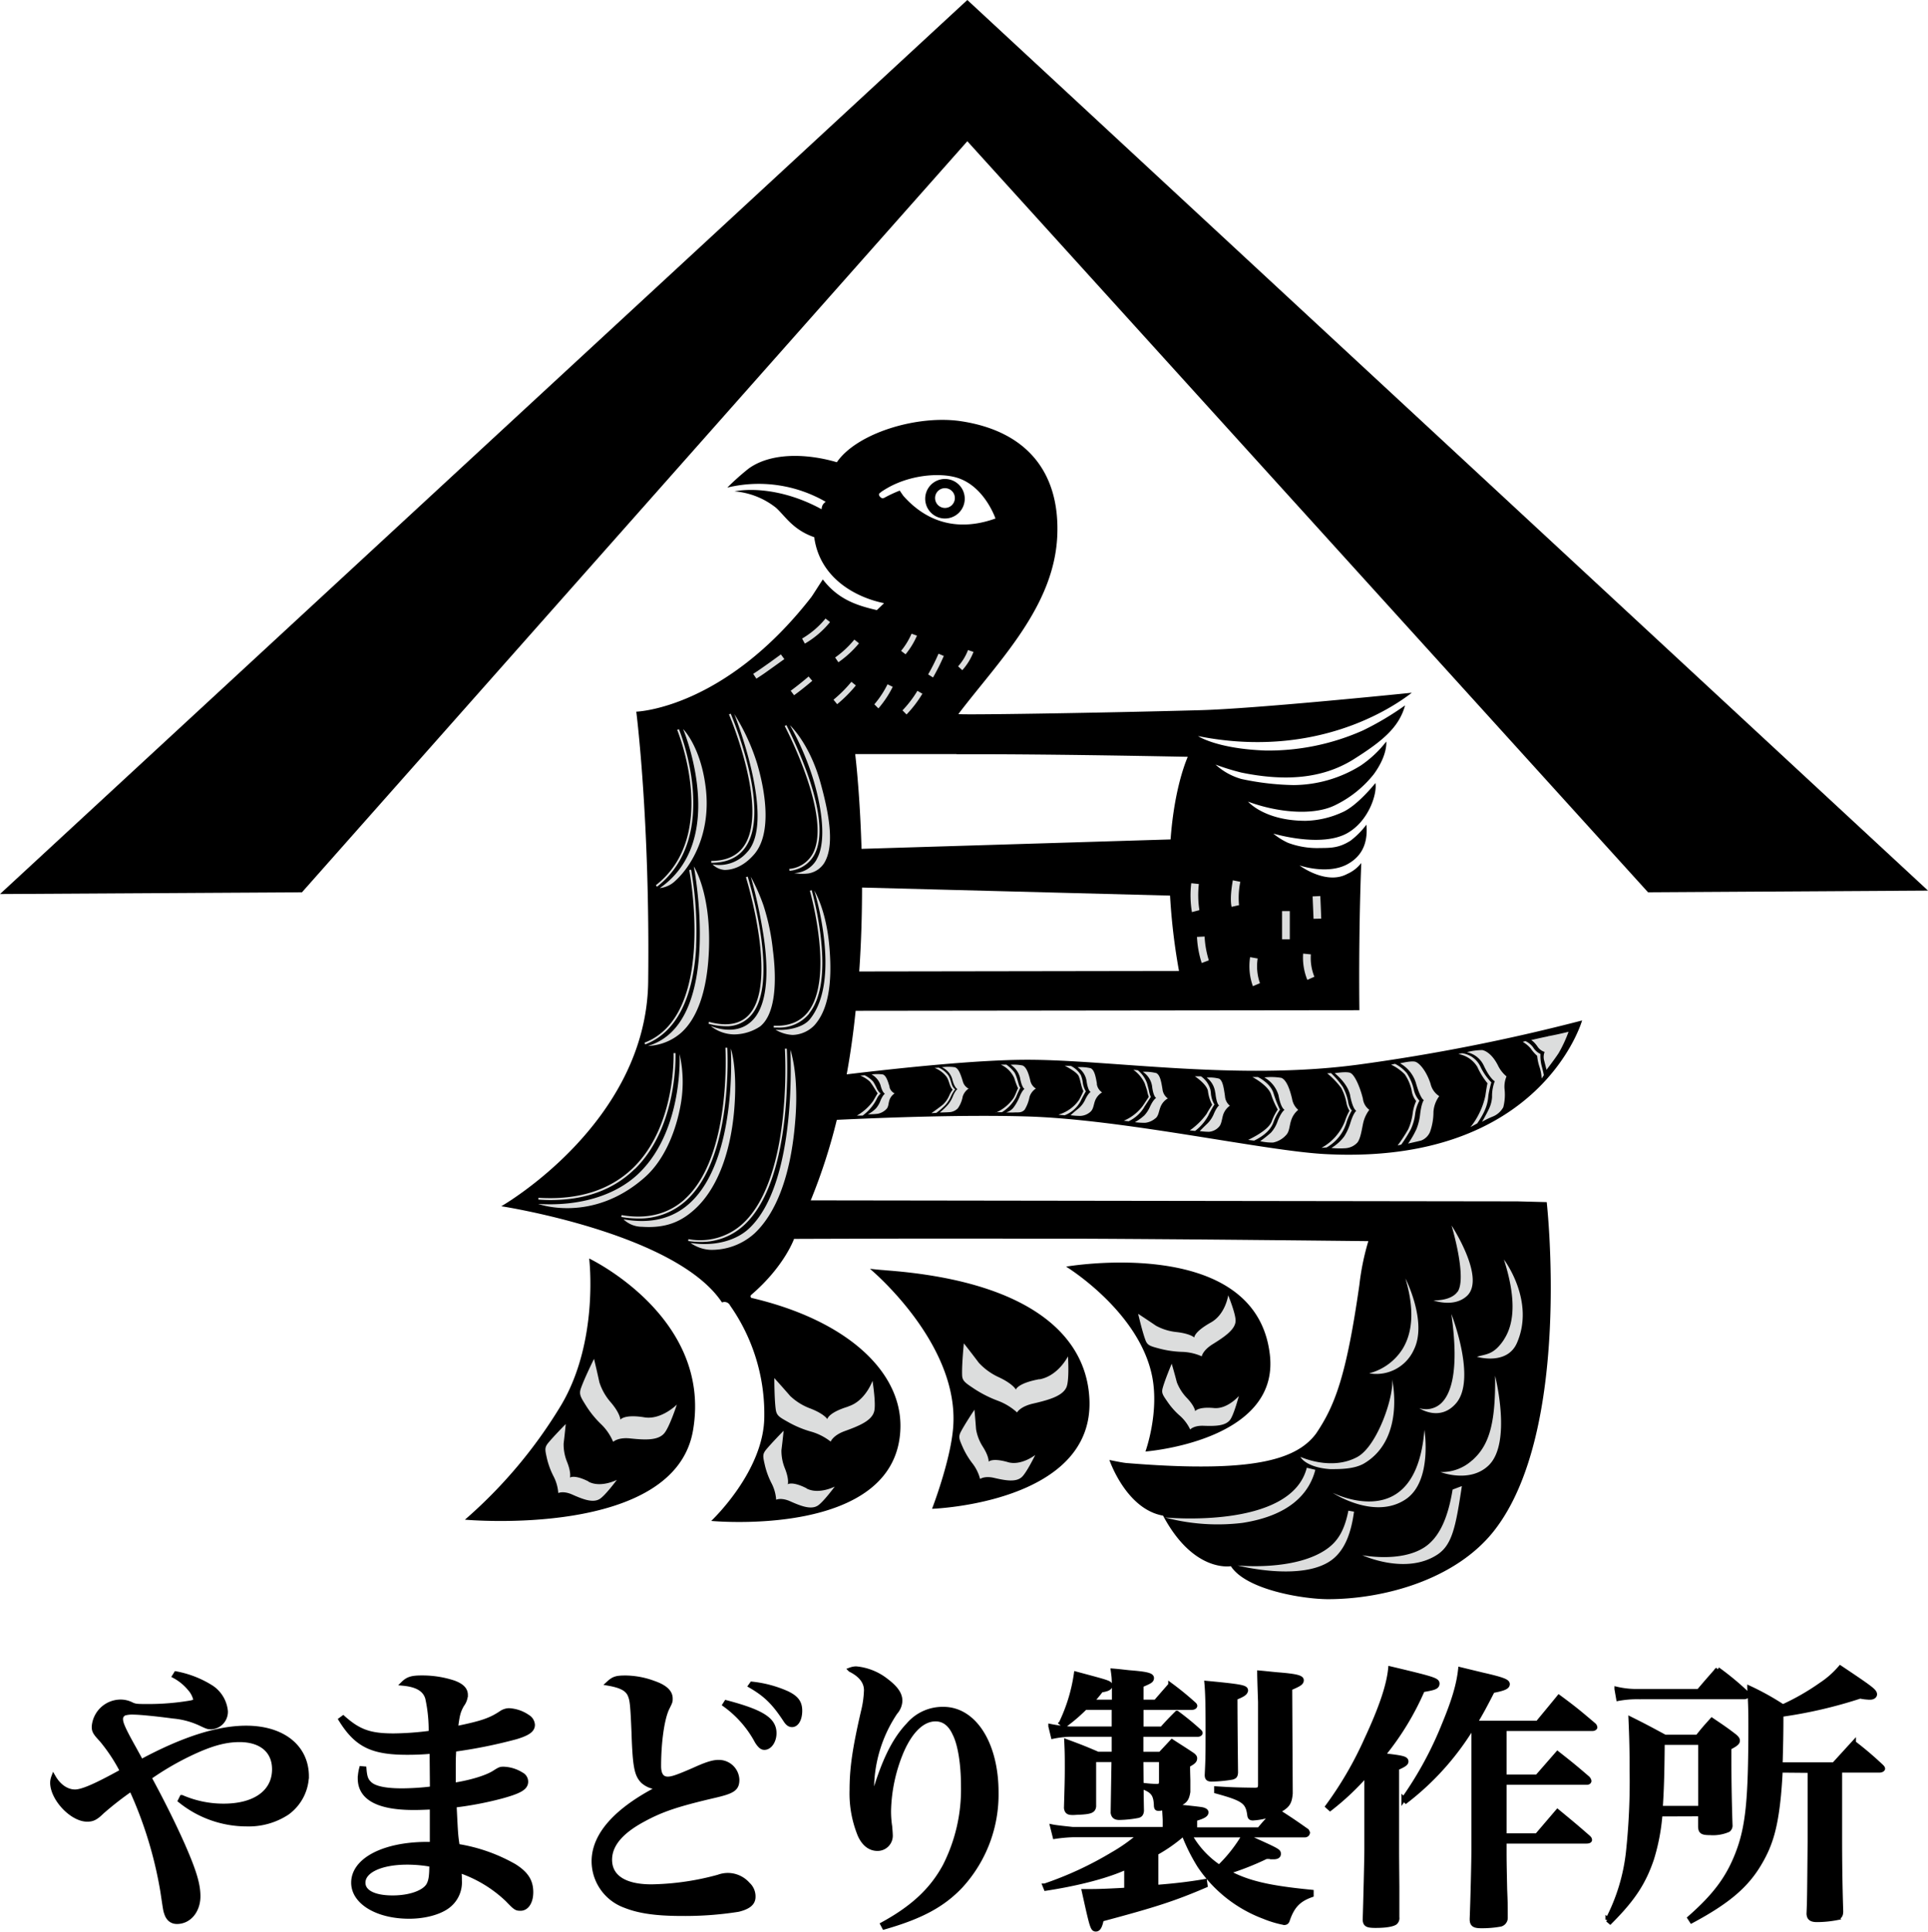
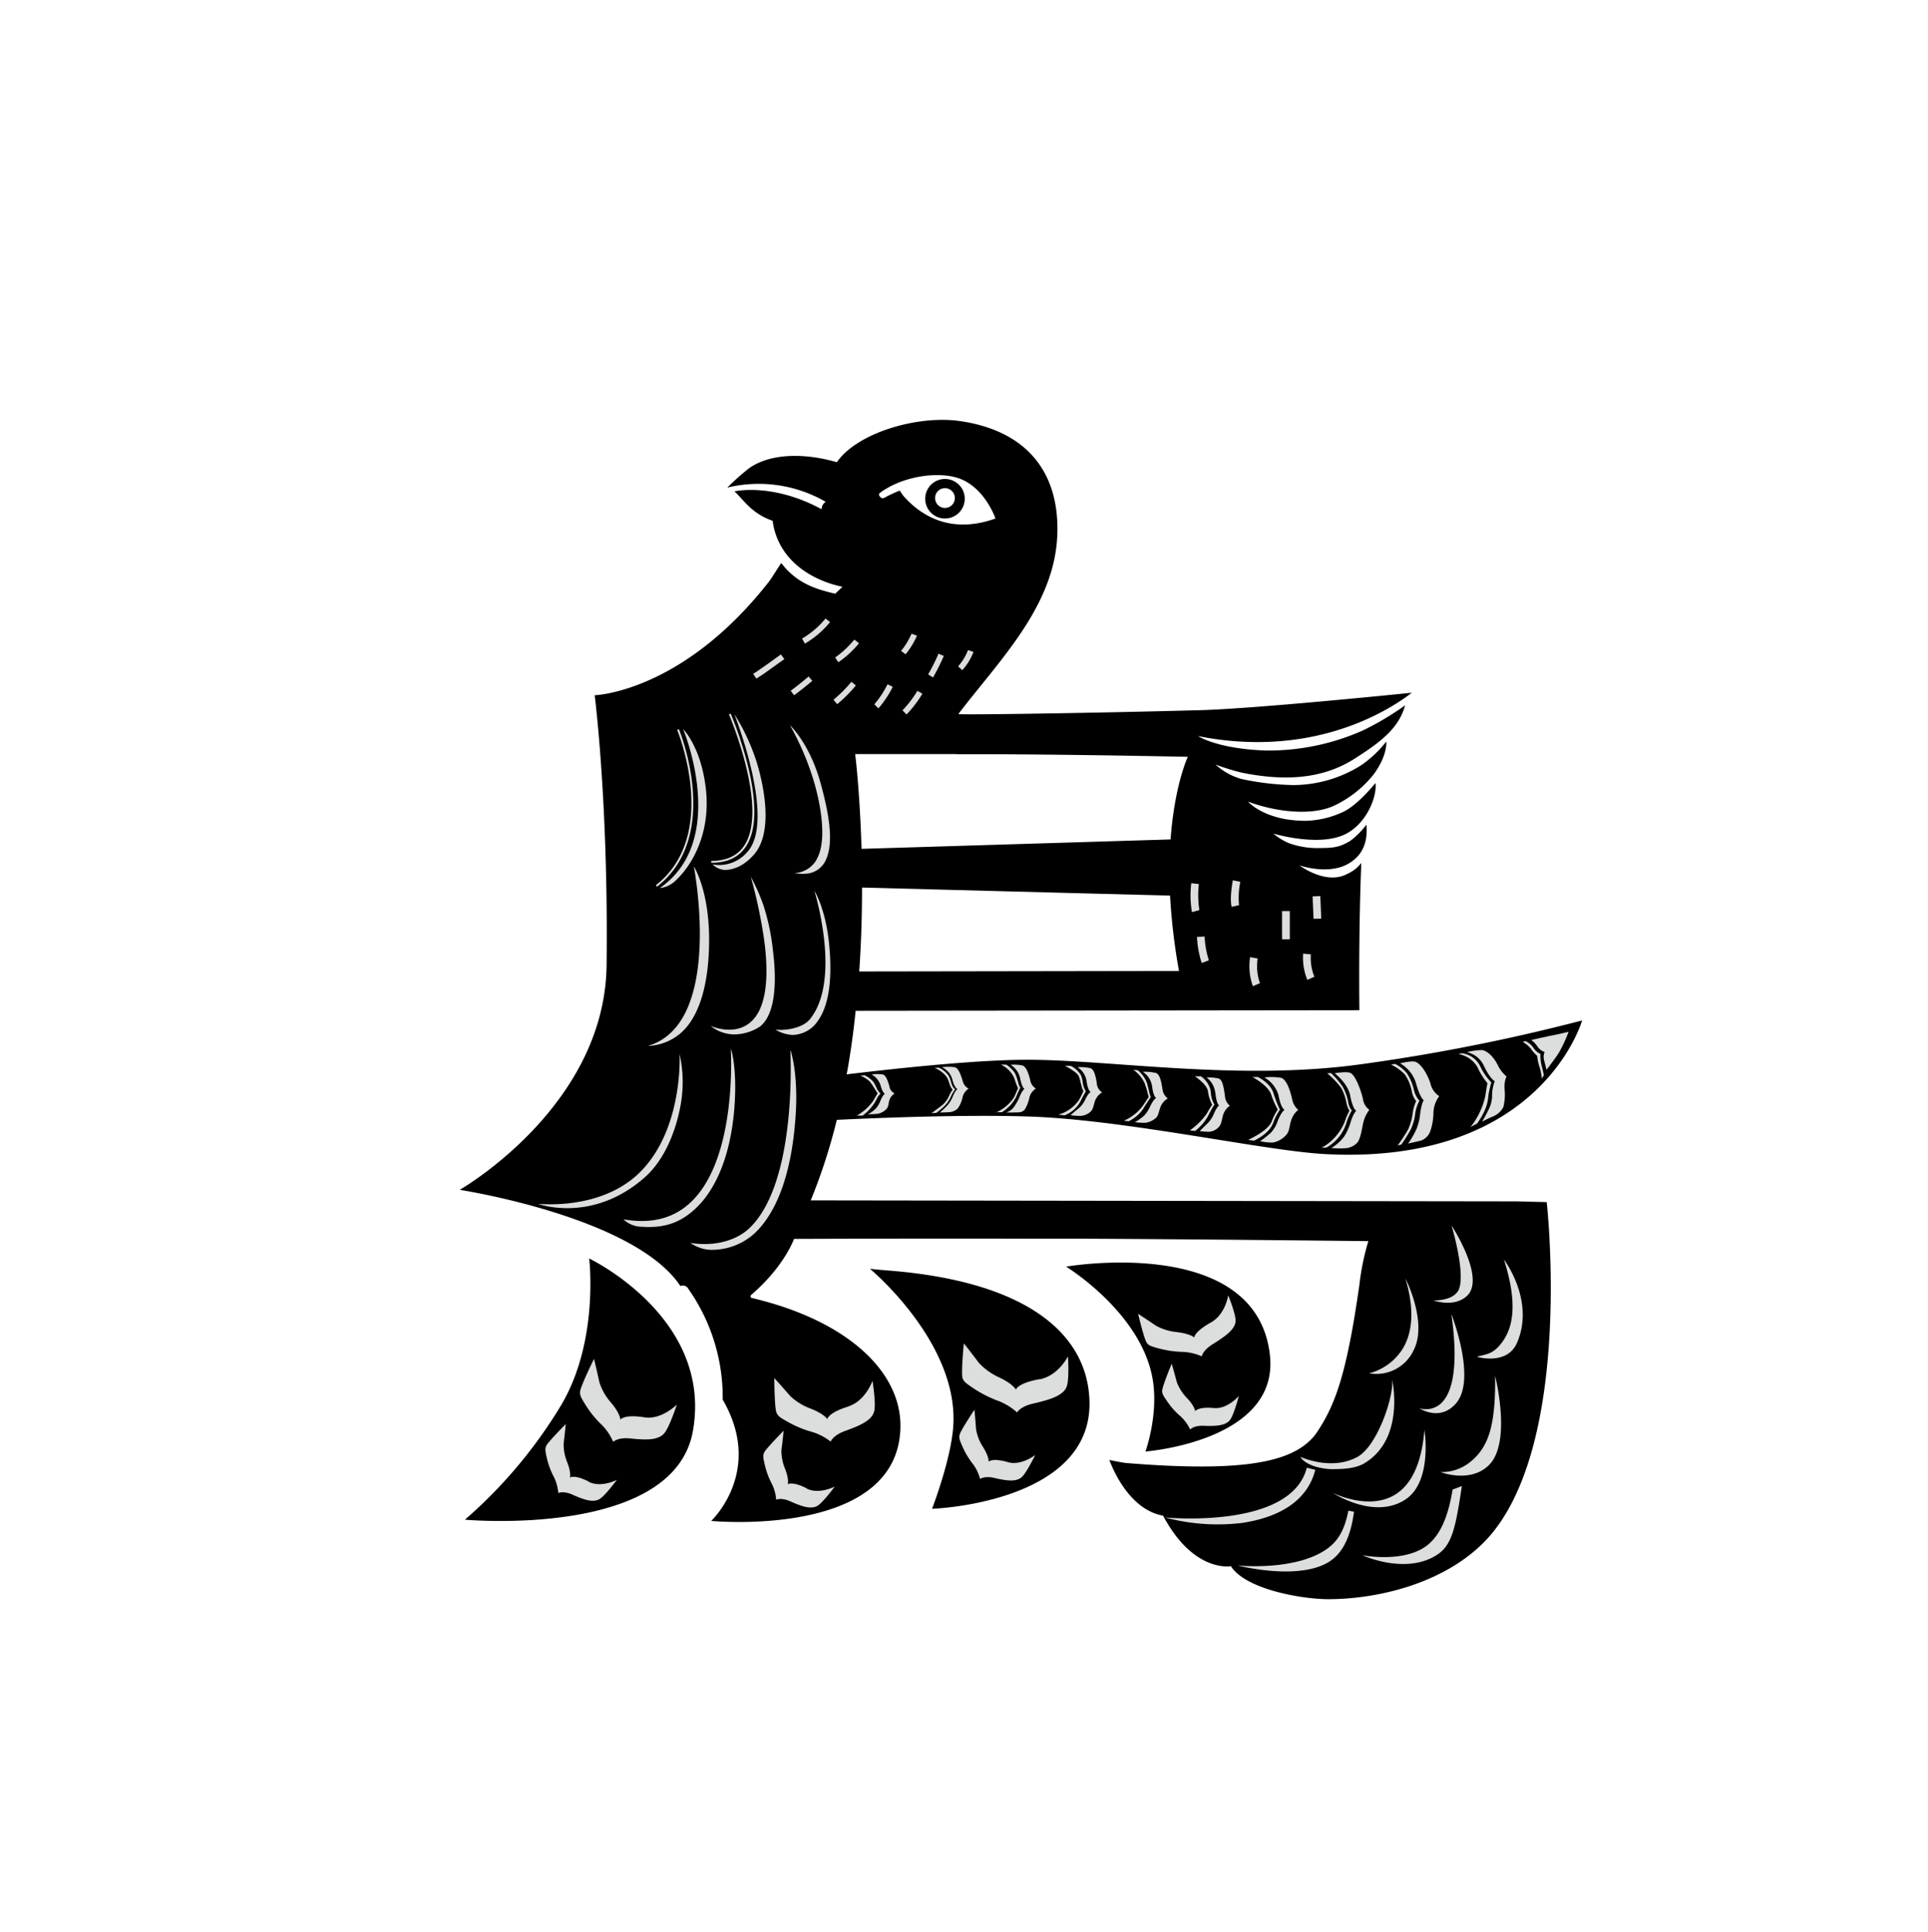
<svg xmlns="http://www.w3.org/2000/svg" viewBox="0 0 431.03 431.85">
  <defs>
    <style>.cls-1{fill:#dcdddd}</style>
  </defs>
  <g id="レイヤー_2" data-name="レイヤー 2">
    <g id="レイヤー_2-2" data-name="レイヤー 2">
-       <path d="M339.25 268.56l-158-.22a127.57 127.57 0 005.83-18c10.92-.52 28.55-1.17 42.44-.76 21.75.63 53 7.68 66.7 8.41 48.28 2.57 57.48-29.87 57.48-29.87a425.15 425.15 0 01-50 9.87c-27.26 3.65-55.37-1.08-74-1.08-11.2 0-28.41 1.82-40.41 3.26.87-4.75 1.52-9.52 2-14.21l112.62-.13s-.24-16.06.42-32.91a8.05 8.05 0 01-3.13 2.44c-4.74 2.58-10.68-1.9-10.68-1.9s6.22 2.15 10.68-.25c2.78-1.5 4.71-4.14 4.28-8.86a18.35 18.35 0 01-3.56 3.59c-2.45 1.54-4.15 1.63-6.74 1.63a18.57 18.57 0 01-7.2-1.15 14.63 14.63 0 01-3.31-2.07c.08 0 10.74 3.23 16.6-.14 4.85-2.79 6.65-8.94 6.22-11.16 0 0-4.06 5.15-7.51 6.58a20.79 20.79 0 01-8.09 1.86c-9.23 0-12.87-4.29-12.87-4.29 6.51 2.43 14.49 3.18 19.31.87a24.87 24.87 0 008.8-7c3.17-4.35 2.79-7.3 2.79-7.3a24.8 24.8 0 01-5.72 5.37 28.68 28.68 0 01-15 4.36 59.81 59.81 0 01-11.66-1.36 14.29 14.29 0 01-5.79-3.22 52.71 52.71 0 005.79 1.79c9.8 2 18.07 1.38 25-2.92 6.35-4 10.22-7.1 11.58-12.1a65.27 65.27 0 01-9.38 5.58 51.9 51.9 0 01-21.8 4.51c-10.94-.4-15.1-3.23-15.1-3.23a69.1 69.1 0 008.14 1.14c21.5 1.69 35.52-7.62 39.65-10.83-3.61.37-35.33 3.58-47.3 3.9-23.81.65-54.24 1.1-54.07.86 9-11.85 21.45-24 22.11-39.92.57-13.72-6.43-23.23-21.46-25.53-9.8-1.5-23.37 2.65-27.82 9.16-6.81-2-14.77-2.18-19.74 1.43a56.1 56.1 0 00-4.75 4.24 29.93 29.93 0 0122 3.18 2.24 2.24 0 00-.66.66 2.41 2.41 0 00-.26 1c-8.37-4.57-15.82-4.7-19.49-4a17.18 17.18 0 019.3 3.67c2.07 1.88 3.78 4.93 8.54 6.58 1.24 9.17 9.28 13.46 15.61 14.75l-1.61 1.55c-4.66-1.07-8.69-2.46-12.08-6.86-1.54 2.36-2.33 3.64-2.61 4-19.48 25-39.09 25.56-39.09 25.56s3.09 24.08 2.66 60.35c-.37 31.68-32.84 50.21-32.84 50.21s39.06 6 49.34 21.51a1.41 1.41 0 011.83.71 42.12 42.12 0 017.63 24.7C170.89 328.86 159 340 159 340s41.63 4 42.3-20.77c.34-12.62-12-24.11-33.31-29.09a.43.43 0 010-.71c7.39-6.36 9.53-12.48 9.53-12.48s30.54-.12 50.82-.05h11.85c25.26.09 65.72.55 65.72.55a55.57 55.57 0 00-2 9.77c-2.9 20.27-5.43 26.94-9.67 33.23-3.45 4.66-10.3 7.44-26.11 7.38-4.47 0-10-.26-16-.75-.79 0-4.11-.71-4.11-.71s3.72 11 12 12.45c6.86 12.87 15.14 11.28 15.16 11.3 3.43 5.3 16.14 7.35 21.67 7.37 12.63 0 28.56-4.39 37.13-15.24 17.58-22.31 11.81-73.52 11.81-73.52zm-147.16-51.39c.46-6.59.63-12.93.63-18.76l68.86 1.8a137.89 137.89 0 002 16.85zm5.51-105.87c-.57.36-1.37-.67-1-1a6.75 6.75 0 011-.73c5.36-3.42 12.39-4 16.38-2.77 6.13 1.89 8.57 9.11 8.57 9.11-11.15 4-17.74-1.87-20.54-5-.16-.18-.86-1.24-.86-1.24a28.93 28.93 0 00-3.54 1.66m16.25 57.28h7.9c13.9.05 29.28.29 43.78.57-1 2.35-3.11 8.47-3.84 18.47l-69.09 2.11c-.3-10-1-17.62-1.42-21.19h22.67" />
+       <path d="M339.25 268.56l-158-.22a127.57 127.57 0 005.83-18c10.92-.52 28.55-1.17 42.44-.76 21.75.63 53 7.68 66.7 8.41 48.28 2.57 57.48-29.87 57.48-29.87a425.15 425.15 0 01-50 9.87c-27.26 3.65-55.37-1.08-74-1.08-11.2 0-28.41 1.82-40.41 3.26.87-4.75 1.52-9.52 2-14.21l112.62-.13s-.24-16.06.42-32.91a8.05 8.05 0 01-3.13 2.44c-4.74 2.58-10.68-1.9-10.68-1.9s6.22 2.15 10.68-.25c2.78-1.5 4.71-4.14 4.28-8.86a18.35 18.35 0 01-3.56 3.59c-2.45 1.54-4.15 1.63-6.74 1.63a18.57 18.57 0 01-7.2-1.15 14.63 14.63 0 01-3.31-2.07c.08 0 10.74 3.23 16.6-.14 4.85-2.79 6.65-8.94 6.22-11.16 0 0-4.06 5.15-7.51 6.58a20.79 20.79 0 01-8.09 1.86c-9.23 0-12.87-4.29-12.87-4.29 6.51 2.43 14.49 3.18 19.31.87a24.87 24.87 0 008.8-7c3.17-4.35 2.79-7.3 2.79-7.3a24.8 24.8 0 01-5.72 5.37 28.68 28.68 0 01-15 4.36 59.81 59.81 0 01-11.66-1.36 14.29 14.29 0 01-5.79-3.22 52.71 52.71 0 005.79 1.79c9.8 2 18.07 1.38 25-2.92 6.35-4 10.22-7.1 11.58-12.1a65.27 65.27 0 01-9.38 5.58 51.9 51.9 0 01-21.8 4.51c-10.94-.4-15.1-3.23-15.1-3.23a69.1 69.1 0 008.14 1.14c21.5 1.69 35.52-7.62 39.65-10.83-3.61.37-35.33 3.58-47.3 3.9-23.81.65-54.24 1.1-54.07.86 9-11.85 21.45-24 22.11-39.92.57-13.72-6.43-23.23-21.46-25.53-9.8-1.5-23.37 2.65-27.82 9.16-6.81-2-14.77-2.18-19.74 1.43a56.1 56.1 0 00-4.75 4.24 29.93 29.93 0 0122 3.18 2.24 2.24 0 00-.66.66 2.41 2.41 0 00-.26 1c-8.37-4.57-15.82-4.7-19.49-4c2.07 1.88 3.78 4.93 8.54 6.58 1.24 9.17 9.28 13.46 15.61 14.75l-1.61 1.55c-4.66-1.07-8.69-2.46-12.08-6.86-1.54 2.36-2.33 3.64-2.61 4-19.48 25-39.09 25.56-39.09 25.56s3.09 24.08 2.66 60.35c-.37 31.68-32.84 50.21-32.84 50.21s39.06 6 49.34 21.51a1.41 1.41 0 011.83.71 42.12 42.12 0 017.63 24.7C170.89 328.86 159 340 159 340s41.63 4 42.3-20.77c.34-12.62-12-24.11-33.31-29.09a.43.43 0 010-.71c7.39-6.36 9.53-12.48 9.53-12.48s30.54-.12 50.82-.05h11.85c25.26.09 65.72.55 65.72.55a55.57 55.57 0 00-2 9.77c-2.9 20.27-5.43 26.94-9.67 33.23-3.45 4.66-10.3 7.44-26.11 7.38-4.47 0-10-.26-16-.75-.79 0-4.11-.71-4.11-.71s3.72 11 12 12.45c6.86 12.87 15.14 11.28 15.16 11.3 3.43 5.3 16.14 7.35 21.67 7.37 12.63 0 28.56-4.39 37.13-15.24 17.58-22.31 11.81-73.52 11.81-73.52zm-147.16-51.39c.46-6.59.63-12.93.63-18.76l68.86 1.8a137.89 137.89 0 002 16.85zm5.51-105.87c-.57.36-1.37-.67-1-1a6.75 6.75 0 011-.73c5.36-3.42 12.39-4 16.38-2.77 6.13 1.89 8.57 9.11 8.57 9.11-11.15 4-17.74-1.87-20.54-5-.16-.18-.86-1.24-.86-1.24a28.93 28.93 0 00-3.54 1.66m16.25 57.28h7.9c13.9.05 29.28.29 43.78.57-1 2.35-3.11 8.47-3.84 18.47l-69.09 2.11c-.3-10-1-17.62-1.42-21.19h22.67" />
      <path d="M197.79 283.94c-.53 0-3.3-.3-3.3-.3s20.09 16.66 18.6 35.48c-.58 7.46-4.72 18.17-4.72 18.17s36.09-1.21 35.19-24.33c-.59-15.17-14.59-26.74-45.77-29m-66.07-2.6s2.26 18.45-6.31 32.83a106.86 106.86 0 01-21.47 25.53s46.9 4.28 51-20c4.33-25.31-23.25-38.4-23.25-38.4m124.39 43.16s30.09-2.27 27.81-21.67c-3.13-27-45.55-19.66-45.55-19.66s16.38 10 19.25 24.6c1.6 8.17-1.51 16.73-1.51 16.73m-44.82-208.57a4.42 4.42 0 10-4.42-4.42 4.42 4.42 0 004.42 4.42m0-6.78a2.21 2.21 0 11-2.21 2.21 2.2 2.2 0 012.21-2.21" />
      <path class="cls-1" d="M286.62 203.68h1.73v6.29h-1.73zm8.76 1.68c-.1-2.69-.21-5.05-.21-5.05l-1.72.08.21 5zm-109.82-66.3l-1-.79a19.7 19.7 0 01-5.24 4.48l.62 1.13a20.56 20.56 0 005.63-4.82M170.19 151c.66-.44.66-.44 2.66-1.87l2.5-1.79-.77-1.05-2.48 1.8c-2 1.41-2 1.41-2.62 1.83-.22.16-.56.36-1.09.73l.71 1.06 1.09-.71m21.81-7.22l-1-.8a22 22 0 01-4.29 4l.72 1.07a22.81 22.81 0 004.59-4.22m-10.4 8.4l-.85-1s-1.72 1.51-4 3.19l.76 1c2.35-1.71 4-3.19 4.12-3.26M205 142.1l-1.21-.44a16.21 16.21 0 01-2.34 3.84l1 .77a17.49 17.49 0 002.55-4.17m-13.66 11.13l-1-.81a29.55 29.55 0 01-4 4l.82 1a29.61 29.61 0 004.16-4.17m8.26.29l-1.16-.57a21.6 21.6 0 01-2.95 4.48l.91.91a22.91 22.91 0 003.2-4.82m11.42-6.9l-1.18-.51a46.65 46.65 0 01-2.32 4.63l1.09.69a48.19 48.19 0 002.41-4.81m-9.24 12.16l.91.92a25.84 25.84 0 003.54-4.64l-1.11-.65a24.51 24.51 0 01-3.34 4.37m15.88-13.07l-1.23-.41a11.55 11.55 0 01-2.22 3.64l.95.86a13.34 13.34 0 002.5-4.09m-70.14 52.8a5.86 5.86 0 003.43-1.58c3.82-3.47 8.06-10.81 6.85-20.81-1.11-9.3-5.07-13.17-5.07-13.17.12.24 10.31 24.84-5.21 35.56m-2.68 35.29a12 12 0 007.39-2.89c3.36-2.94 6-8.87 6.3-19.13.36-12.41-3.4-18.12-3.4-18.12.08.35 6.73 35.23-10.29 40.14m-.75 29.44c4.8-4.2 7.17-11.06 8.09-16.24a28.57 28.57 0 00-.23-11.4c0 .16.87 16.75-8.87 26.44-5.21 5.19-13.51 7.66-22.74 7.07 0 0 12 4.43 23.75-5.87m23.07-72.89a8.23 8.23 0 01-7.84 2.86 4.23 4.23 0 002.7 1.24c1.53 0 4.05-.55 6.58-3.46 3.79-4.33 2.83-13 .7-20.27a47 47 0 00-5.12-11.12s9.34 23.49 3 30.75M131.61 331.2c-3.24-1.65-4.19-.89-4.19-.89s.34-1.1-.69-3.62a10.3 10.3 0 01-.72-4c.3-2.48.47-4.35.47-4.35s-2.74 2.77-4 4.32c-.77 1-.62 1.51-.18 3.48a17.67 17.67 0 001.51 4 9.6 9.6 0 011 3.63s1.09-.57 3.14.34c2.41 1.07 4.58 1.9 6.09 1 1.25-.75 3.87-4.29 3.87-4.29s-3.55 1.84-6.32.42m48.74 1.47c-3.26-1.66-4.21-.9-4.21-.9s.35-1.1-.67-3.62a10.42 10.42 0 01-.75-4c.31-2.47.49-4.35.49-4.35s-2.74 2.78-4 4.33c-.77 1-.61 1.5-.17 3.47a17.63 17.63 0 001.5 4 9.35 9.35 0 011 3.62s1.11-.55 3.14.35c2.42 1.08 4.6 1.9 6.11 1 1.24-.75 3.85-4.29 3.85-4.29s-3.55 1.84-6.3.43m44.99-5.9c-3.5-1-4.29-.1-4.29-.1s.13-1.14-1.35-3.43a10.37 10.37 0 01-1.46-3.82c-.18-2.48-.36-4.36-.36-4.36s-2.17 3.24-3.08 5c-.55 1.11-.32 1.59.49 3.44a17.89 17.89 0 002.22 3.66 9.49 9.49 0 011.63 3.38s1-.75 3.15-.24c2.58.6 4.87 1 6.18-.19 1.09-1 3-4.93 3-4.93s-3.15 2.47-6.12 1.6m38.54-10.3a9.4 9.4 0 012.22 3s.79-.92 3-.83c2.6.09 4.88.05 5.93-1.34.85-1.14 1.95-5.32 1.95-5.32s-2.57 3-5.6 2.69c-3.57-.33-4.16.71-4.16.71s-.08-1.13-1.94-3.05a10.39 10.39 0 01-2.16-3.42c-.62-2.37-1.15-4.14-1.15-4.14s-1.49 3.52-2 5.38c-.34 1.18 0 1.59 1.13 3.23a16.16 16.16 0 002.82 3.12m-74.25-2.16c-4.52 1.37-4.69 2.81-4.69 2.81s-.69-1.2-3.94-2.43a13.13 13.13 0 01-4.36-2.74c-2-2.3-3.55-4-3.55-4s0 4.63.31 6.95c.19 1.47.81 1.77 3 3a23.31 23.31 0 005.06 2.06 12.71 12.71 0 014.23 2.19s.49-1.4 3.19-2.37c3.21-1.16 6-2.32 6.53-4.38.46-1.68-.37-6.84-.37-6.84s-1.6 4.55-5.43 5.72m42.75-6.09c-4.93.91-5.27 2.33-5.27 2.33s-.6-1.28-3.93-2.82a14 14 0 01-4.34-3.16c-1.89-2.51-3.36-4.36-3.36-4.36s-.46 4.61-.39 6.95c0 1.48.67 1.85 2.89 3.33a26.62 26.62 0 005.15 2.57 13.25 13.25 0 014.25 2.6s.68-1.34 3.66-2c3.53-.82 6.58-1.7 7.4-3.69.66-1.62.32-6.85.32-6.85s-2.17 4.37-6.38 5.14m36.29-5.14s.18-1.31 2.46-2.73c2.7-1.68 5-3.27 5.1-5.14.09-1.54-1.65-5.78-1.65-5.78s-.59 4.24-3.86 6.07C266.89 297.77 267 299 267 299s-.86-.88-4.05-1.23a12.13 12.13 0 01-4.5-1.4c-2.27-1.54-4-2.67-4-2.67s.92 4 1.64 5.89c.45 1.21 1.08 1.34 3.33 1.94a22.78 22.78 0 005 .68 11.63 11.63 0 014.26 1M144 316.83c-4.49-.72-5.31.53-5.31.53s0-1.41-2.25-4A12.63 12.63 0 01134 309c-.65-3-1.2-5.23-1.2-5.23s-2.1 4.24-2.9 6.5c-.52 1.42-.12 2 1.2 4.1a21.85 21.85 0 003.38 4.1 11.86 11.86 0 012.6 3.85s1.08-1.06 3.83-.76c3.29.34 6.18.49 7.58-1.14 1.17-1.34 2.83-6.43 2.83-6.43s-3.45 3.47-7.26 2.85m72.52-73.46a2.56 2.56 0 01-1.33-1.64c-.46-1.5-.92-2.88-1.78-3.16a10.39 10.39 0 00-2.9 0 4.18 4.18 0 012.29 2.56c.51 2.1 1.2 2.33 1.2 2.33s-.53.3-1.09 1.76a7 7 0 01-1.17 1.87 13.88 13.88 0 01-1.71 1.59s1.19 0 2.18-.07a2.87 2.87 0 001.87-.86 6.57 6.57 0 001.09-2.65 3.42 3.42 0 011.35-1.78m-17.69-.33c-.39-1.3-.77-2.56-1.53-2.81a9.6 9.6 0 00-2.51 0 4.22 4.22 0 012 2.39c.46 1.81 1 1.91 1 1.91s-.46.25-1 1.53a5.63 5.63 0 01-1 1.74 7 7 0 01-1.83 1.34s1.4 0 2.26-.13a3.6 3.6 0 001.84-1c.55-.52.47-1.26.71-2a2.9 2.9 0 011.17-1.54 2.19 2.19 0 01-1.15-1.42m29.2-2.01c.43 2.27 1 2.42 1 2.42s-.53.29-1.14 1.84a11.33 11.33 0 01-1.23 2.2 3.08 3.08 0 01-1.75 1.21 17.43 17.43 0 002.15 0c.62 0 1.37.09 2-.61a8.5 8.5 0 001.09-2.87 3.51 3.51 0 011.41-1.85 2.72 2.72 0 01-1.25-1.81c-.38-1.62-.88-3-1.72-3.34a9.27 9.27 0 00-2.67-.16 4.77 4.77 0 012.11 2.93m17.19 1.35c-.29-1.69-.56-3.1-1.4-3.51a10.22 10.22 0 00-2.94-.23 4.48 4.48 0 012 3c.33 2.36.93 2.54.93 2.54s-.56.27-1.28 1.84a5.82 5.82 0 01-1.39 1.81c-1.11.87-1.82 1.55-1.82 1.55a18 18 0 002.19.15 3.65 3.65 0 002.25-.92c.69-.61.69-1.56 1.05-2.51a3.82 3.82 0 011.55-1.83 2.71 2.71 0 01-1.18-1.93m13.13 7.73c.72-.61.72-1.6 1.13-2.58a3.78 3.78 0 011.62-1.87 2.89 2.89 0 01-1.18-2c-.29-1.76-.54-3.24-1.41-3.67a10.66 10.66 0 00-3-.28 4.7 4.7 0 012.07 3.19c.29 2.45.92 2.65.92 2.65s-.59.28-1.35 1.89a7.15 7.15 0 01-1.28 2 11.3 11.3 0 01-2.13 1.53 16 16 0 002.28.14 4.19 4.19 0 002.38-1.07m13.33-5.64c.27 2.63.84 2.83.84 2.83s-.53.3-1.23 2a6.56 6.56 0 01-1.35 2c-1.05 1-1.75 1.73-1.75 1.73a15.32 15.32 0 002.08.16 3.37 3.37 0 002.16-1.05c.66-.66.67-1.72 1-2.78a4.06 4.06 0 011.49-2 3 3 0 01-1.09-2.14c-.27-1.88-.5-3.45-1.29-3.9a8.21 8.21 0 00-2.8-.24 4.87 4.87 0 011.91 3.36m14.15.62c.56 3 1.36 3.21 1.36 3.21s-.7.4-1.53 2.47a7.47 7.47 0 01-1.51 2.63 27.1 27.1 0 01-2.42 1.92 11.69 11.69 0 002.89.3 5.3 5.3 0 002.83-1.59c.86-.83.77-2.06 1.19-3.31a4.94 4.94 0 011.59-2.4 4.19 4.19 0 01-1.37-2.48c-.51-2.17-1.26-4.21-2.38-4.67a13.37 13.37 0 00-3.83-.1 6.69 6.69 0 013.18 4m16 0c.64 3.27 1.39 3.45 1.39 3.45s-.64.45-1.33 2.73a12.33 12.33 0 01-1.37 3 9.9 9.9 0 01-2.87 2.58 16.93 16.93 0 003 .07 4 4 0 002.8-1.26c.74-.91 1-3 1.32-4.43a7.66 7.66 0 011.36-2.9 3.6 3.6 0 01-1.43-2.47c-.56-2.34-1.76-5.31-2.81-5.78-.88-.39-3.51.07-3.51.07s2.92 2.2 3.48 5m14.7-2.77c1.05 3.64 1.76 3.77 1.76 3.77s-.53.57-.84 3.22a12.32 12.32 0 01-.82 3.28 19.77 19.77 0 01-1.86 3.22s1.85-.41 2.93-.68a3.52 3.52 0 002-2 13.38 13.38 0 00.74-4.42 6.66 6.66 0 011.29-3.5 4.46 4.46 0 01-1.94-2.76c-.83-2.59-2.27-4.46-3.3-4.89-.85-.36-3.51.32-3.51.32a7.58 7.58 0 013.55 4.42m15.14-3.96c1.4 3 2.47 3.54 2.47 3.54a9.29 9.29 0 00-.6 3.54 7.1 7.1 0 01-.69 2.63c-.75 1.57-1.56 2.9-1.56 2.9a19.16 19.16 0 012.29-1.13 4.69 4.69 0 002.47-2.13 11.22 11.22 0 00.28-4.09 5.87 5.87 0 01.44-2.8 7.38 7.38 0 01-1.94-2.51c-1.07-2.11-2.43-3.17-3.48-3.38a13.61 13.61 0 00-3.44.48 5.39 5.39 0 013.76 2.95m14.36-6.49c-1.37.26-3.76.83-3.76.83s.53.19 1.37 1.36a3 3 0 001.65 1.29 3 3 0 00-.08 2c.29 1.13.5 2 .5 2s1.9-2.48 2.72-3.75a29.89 29.89 0 002.21-4.76s-2.63.66-4.61 1m-173.24-18.96a49.12 49.12 0 00-2.14-10.3 43.54 43.54 0 00-2.83-6.4 110.75 110.75 0 013 14.22c1.29 9.64 0 15.52-2.89 18.14-3.71 3.44-9 1-9.08 1a8.53 8.53 0 005.27 1.89 10.67 10.67 0 005.78-1.78c3.48-2.78 3.72-10.12 2.9-16.74" />
      <path class="cls-1" d="M143.51 274.24c5.17.35 8.58-1 11.72-3.83 4.77-4.27 8-11.94 8.9-22.15.82-9.6-.75-13.85-.75-13.85 0 .24 1.57 24.94-9.27 34.64-3.8 3.41-8.75 4.59-14.72 3.52a5.92 5.92 0 004.12 1.67m39.04-82.06a6 6 0 01-5 3 10.72 10.72 0 003.21.07 5.21 5.21 0 003.55-2.4c2.07-3.55 1.42-9.59-.88-17.87-2.45-8.84-6.82-12.85-6.82-12.85a61.92 61.92 0 014.86 11c2.19 6.7 3.46 15 1.08 19m-.36 36.93c2.76-3.17 4-8.7 3.22-17.51-.72-8.29-3.35-12.44-3.35-12.44.06.21 6.16 19.92-1 28.74-1.58 1.94-5.26 2.58-7.7 2.33a8.31 8.31 0 003.84 1.18 7.06 7.06 0 005-2.3m-5.51 5.56c0 .29 1.68 29.62-9.15 39.93-2.88 2.75-7.74 4.16-13.17 3.3a8.45 8.45 0 004.32 1.54 14.24 14.24 0 0010.05-3.72c4.76-4.52 8-12.74 9-24.57 1-11-1.07-16.48-1.07-16.48m167.72.99a3.72 3.72 0 01-1.62-1.45 4.43 4.43 0 00-1.73-1.42l-.62.17a6.65 6.65 0 011.79 1.48 9.45 9.45 0 001.44 1.64 11 11 0 00.52 2.47 10 10 0 01.49 2.59l.49-.73s-.16-.92-.5-2.11a9.32 9.32 0 01-.26-2.64m-14.04 3.05a16.62 16.62 0 002.2 3.51c-.12.41-.37 2-.47 2.74a16.93 16.93 0 01-3.33 7.05l1.5-.82c2.13-3.07 2.38-4.78 2.51-6.35a27.36 27.36 0 01.65-2.83 13 13 0 01-2.44-3.51 5.29 5.29 0 00-4.12-3l-.82.18a6.15 6.15 0 014.32 3m-16.29 1.55a10 10 0 011.54 3.62 4.88 4.88 0 001 2.34 9.57 9.57 0 00-.77 2.72 12.82 12.82 0 01-1 3.58 37.43 37.43 0 01-2.37 3.63l.81-.2a31 31 0 002.13-3.4 11.32 11.32 0 001-3.6 8.55 8.55 0 01.86-2.67l.08-.14-.1-.11a5.39 5.39 0 01-1.13-2.23 11.17 11.17 0 00-1.61-3.84 8.34 8.34 0 00-2.62-2.06l-.88.18a10.71 10.71 0 013.1 2.22m-18.68 16.38l1.17-.09a9.54 9.54 0 004.5-5.78 13.89 13.89 0 011.05-2.35l.11-.17-.17-.11a4.08 4.08 0 01-.68-1.81 11.81 11.81 0 00-1.19-3.31 19.31 19.31 0 00-2.64-3.09l-.86.05a18.61 18.61 0 013.13 3.26 11.32 11.32 0 011.15 3.2 5.28 5.28 0 00.7 1.91 12.79 12.79 0 00-1 2.3 11.63 11.63 0 01-5.27 6m-26.76-41.33l1.59-.6a21.69 21.69 0 01-.95-5.32l-1.7.08a22.2 22.2 0 001.06 5.84m8.34-12.93a17.62 17.62 0 01.29-5.23l-1.68-.33c0 .15-.75 3.77-.27 5.93zm4.68 17.44a11.34 11.34 0 01-.51-5.52l-.85-.15-.84-.15a13.09 13.09 0 00.62 6.49zm12.17-1.44a11.13 11.13 0 01-.79-5l-.86-.09-.87-.08a13.27 13.27 0 00.94 5.87zm-25.71-14.89a21.86 21.86 0 01-.12-5.84l-1.7-.18a22.63 22.63 0 00.15 6.46zm16.63 47.22a12.42 12.42 0 011.32-2.52l.07-.1-.06-.11a25.38 25.38 0 01-1.39-3.57c-.71-2.26-3.38-3.56-3.49-3.61H280s3.52 1.84 4.19 3.93a17.92 17.92 0 001.47 3.33 12.71 12.71 0 00-1.3 2.52c-.5 1.59-3 3.16-5.32 4.27l1.33.17c2.39-1.16 3.87-2.61 4.4-4.31m-14.5-1.59a22.88 22.88 0 011.16-2.06l.1-.14-.11-.12a5.53 5.53 0 01-.71-2.54l-.1-.62a5.31 5.31 0 00-2.12-3h-1.36s2.6 1.69 2.92 3.26a9 9 0 00.94 3.09c-.21.34-.74 1.13-1.25 2.06a15.73 15.73 0 01-3.75 3.68l1.19.12a10.76 10.76 0 003.09-3.7m-14.51-1.58c.56-.83 1.45-2.21 1.46-2.22l.08-.11-.07-.12a5.27 5.27 0 01-.36-1.25c-.11-.47-.25-1-.43-1.67a6.54 6.54 0 00-2.06-2.91l-1-.11a7.85 7.85 0 012.55 3.06c.19.62.43 1.25.54 1.72a7.19 7.19 0 00.36 1.26c-.22.33-.92 1.41-1.4 2.1a10.44 10.44 0 01-4.19 3.25l1.09.12a8.28 8.28 0 003.46-3.12m-19.09 1.66l1.32.12a6.82 6.82 0 003.57-3.17c.41-.89 1.1-2.06 1.1-2.07l.07-.11-.06-.1a5.14 5.14 0 01-.65-2 6.56 6.56 0 00-.42-1.57 5.52 5.52 0 00-2.19-2l-1.42-.07s2.71 1.35 3.14 2.34.54 2.36 1.05 3.35a19 19 0 01-1 2 8.49 8.49 0 01-4.49 3.23m-14.08-.52H224a8.87 8.87 0 003.17-3.4c.35-.89.87-1.93.87-1.94l.08-.13-.08-.12c-.36-.44-.53-2-1.21-3.25A8.37 8.37 0 00225 238h-1.25a6 6 0 013 3 19.17 19.17 0 00.85 2.28c-.18.31-.6 1.51-1 2.18a9.34 9.34 0 01-3.93 3.24m-11.4-1.57a7.26 7.26 0 001.34-2.06 7.17 7.17 0 01.8-1.36l.14-.15-.13-.15c-.87-.76-.66-1.82-1.39-3a5.34 5.34 0 00-2.17-1.74l-.92.06a6.22 6.22 0 012.68 2c.67 1 .57 2 1.36 2.87a5.51 5.51 0 00-.77 1.32 6.16 6.16 0 01-1.31 1.92c-.49.46-2.66 2-2.67 2l1.1-.06a16.11 16.11 0 001.94-1.66m-16.78-5.29c.63.73 1.49 2.33 1.72 2.58-.19.29-.64 1.07-1 1.7a11.6 11.6 0 01-3.65 3.28h1.29a10.42 10.42 0 003.34-4.1 4.31 4.31 0 01.69-.83 3.14 3.14 0 01-.79-1 13.41 13.41 0 00-.89-1.68 6.53 6.53 0 00-1.88-1.4l-1 .08a6.56 6.56 0 012.25 1.43m99.49 86.68l-1.91-.46c-3.53 13.9-31.74 11.11-31.74 11.11a45.86 45.86 0 0017.34 1.22c10.47-1.62 14.93-6.5 16.31-11.87m2.53 17.73c-7.06 4.95-19.78 3.67-19.91 3.65s15.16 3.94 21.57-1.65c2.62-2.29 3.86-5.95 4.46-10.37l-1.26-.22c-.84 4.27-2.29 6.8-4.86 8.59m.94-17.88c2.07 0 5.17 0 7.34-1.22 9.44-5.5 6.35-18.86 6.35-18.86.49 3.7-3.29 14.93-7.77 17.36-5.84 3.17-12.62 0-12.69 0s1.2 2.39 6.77 2.73m.4 5.28s9.35 6.19 16.37 1.43c6-4.07 4.15-15.5 4.15-15.5-.61 7.54-2.94 12.48-6.91 14.69-5.88 3.28-13.53-.58-13.61-.62M306.1 307a9.2 9.2 0 0010-5.3c3.07-6.22-1.9-15.91-1.9-15.91 1.94 6.52 1.75 11.79-.58 15.67a12.56 12.56 0 01-7.52 5.54m19.44 6.68c4.64-5.43-1.07-19.93-1.07-19.93 1.91 13.4-.33 18.37-2.56 20.19a5 5 0 01-4.6.86s4.6 3.12 8.23-1.12m-7.13 32.24c-5.36 3.45-13.84 1.74-13.84 1.74s9.66 4.5 16.74-.11c3.38-2.2 4.15-6.33 5.51-15.34l-2.07.78c-1 6.16-2.89 10.7-6.34 12.93m10.75-19.51a10.08 10.08 0 01-7.13 2.66s6.59 2.59 10.8-1.51c5.22-5.08 1.42-20 1.42-20 .15 11.3-1.57 15.71-5.09 18.88m7.08-26.99c-2.31 3.49-4 3.2-6.05 3.86 0 0 6.69 2 8.93-3.07 4.16-9.44-2.9-18.68-2.9-18.68 2.57 8 2.58 14 0 17.89m-10.37-10.69c-1.53 2.15-5.4 1.93-5.4 1.93s4.57 1.73 7.52-1c4.25-4-3.45-15.73-3.45-15.73 1.86 6.5 2.79 12.8 1.33 14.84M151.78 163l-.39.17c.09.23 9.64 23.47-4.77 34.72l.26.34c14.67-11.45 5-35 4.9-35.23m14.99 26.23c2.36-3.59 2.5-9.68.42-18.11a82.93 82.93 0 00-3.83-11.58l-.39.16c.1.21 8.92 21 3.43 29.3-1.5 2.29-4 3.45-7.38 3.45v.43c3.55 0 6.16-1.23 7.75-3.65" />
-       <path class="cls-1" d="M181.77 190.71a6.64 6.64 0 01-5.33 3.53l.07.43a7 7 0 005.64-3.77c1.82-3.59 1.3-9.54-1.54-17.67a93.53 93.53 0 00-4.8-11.13l-.38.19c.1.21 10.58 20.09 6.34 28.42m-26.14 20.81a78.77 78.77 0 00-1.13-17.11l-.41.08c.06.32 6.14 32.44-10 38.6l.15.39c6.84-2.6 10.79-10.19 11.41-22m2.85 16.95l-.11.42a14.82 14.82 0 003.81.56 7.15 7.15 0 005.43-2.14c3-3.05 3.76-9.26 2.43-18.44a95.38 95.38 0 00-2.9-12.87l-.4.13c.07.24 7.38 23.81.56 30.89-1.95 2-4.91 2.52-8.82 1.45m22.41-1.9c2.6-3.25 3.49-8.88 2.62-16.74a72.47 72.47 0 00-2.06-10.79l-.42.12c.07.19 5.57 19.62-.47 27.17-1.74 2.16-4.3 3.16-7.6 3v.42h.84a8.63 8.63 0 007.11-3.14m-39.01 34.78c9.73-9.52 9.1-25.76 9.1-25.93h-.44c0 .17.61 16.21-9 25.61-5.14 5-12.27 7.29-21.21 6.72v.42c.91.06 1.81.1 2.7.1 7.81 0 14.14-2.33 18.83-6.94m11.15 6.79c-3.69 3.3-8.42 4.49-14.09 3.51l-.07.42a21.84 21.84 0 003.78.34 15.45 15.45 0 0010.67-3.95c10.71-9.64 9.27-34 9.26-34.23h-.43c0 .24 1.44 24.39-9.12 33.89m13.3 5.77c11.3-10.38 9.56-39.16 9.55-39.45h-.43a101.79 101.79 0 01-.49 15.69c-.86 7.73-3.11 18.08-8.92 23.42a14.09 14.09 0 01-12.15 3.47l-.06.42a18.59 18.59 0 002.75.21 14 14 0 009.75-3.76" />
-       <path d="M368.44 199.47L216.26 31.57 67.51 199.47 0 199.86 216.26 0l214.77 199.09-62.59.38z" />
-       <path d="M39.35 374.12a22.45 22.45 0 018 3.16 7.2 7.2 0 013.1 5.27 3.42 3.42 0 01-3.29 3.54c-.69 0-.94-.13-2.27-.75a18.16 18.16 0 00-6.2-1.67c-3.67-.5-7.53-.87-8.79-.87a6.46 6.46 0 00-2 .19 1.33 1.33 0 00-.89 1.36c0 .87.57 2.23 2.79 6.2 1.2 2.17 1.26 2.3 1.77 3.23 9.29-5 17.07-7.51 23.46-7.51 8.22 0 13.53 4.28 13.53 10.85a10.51 10.51 0 01-4.36 8.13 15.64 15.64 0 01-9 2.54 23.66 23.66 0 01-14.92-5.27l.37-.75A23.32 23.32 0 0050 403.7c7 0 11.32-3.1 11.32-8.19 0-4.09-2.91-6.57-7.77-6.57-3.29 0-6.58.93-11.32 3.22a63.59 63.59 0 00-8.86 5.21c2.72 5 5.31 10.17 7.46 15 2.53 5.76 3.48 8.8 3.48 11.53 0 3.22-2 5.7-4.74 5.7-1.2 0-2-.68-2.4-2-.19-.56-.19-.56-.83-4.84a90.86 90.86 0 00-7-22.82 72 72 0 00-6.5 5.06c-1.45 1.42-2.15 1.73-3.35 1.73-3.42 0-7.78-4.65-7.78-8.24a4.12 4.12 0 01.25-1.24c1.21 2.11 3 3.28 4.81 3.28 1.64 0 4.62-1.3 10.56-4.58a38.48 38.48 0 00-4.62-7c-1.51-1.61-1.7-2-1.7-3a6 6 0 015.88-5.52 5.37 5.37 0 012.34.5c1 .5 1.26.5 4.3.5a56.55 56.55 0 008.85-.75c1.08-.18 1.33-.37 1.33-.74a5.48 5.48 0 00-1.26-2.42 11.5 11.5 0 00-3.45-2.84zM76.72 384c3.54 3.16 6.07 4 11.32 4a66.75 66.75 0 008.29-.62 33.51 33.51 0 00-.76-7.75c-.57-2-2.41-3-5.44-3.29 1.07-1.05 2-1.3 4.17-1.3a22.44 22.44 0 017.15 1.12c1.83.68 2.65 1.55 2.65 2.73a3.92 3.92 0 01-.82 2.23c-.82 1.49-1 2.17-1.39 5.27 5.82-1.18 7.78-1.86 10.18-3.47a3.23 3.23 0 011.71-.56 8.05 8.05 0 014.17 1.42 2.25 2.25 0 011.14 1.8c0 1.18-1.07 1.92-3.73 2.73a109.63 109.63 0 01-13.85 2.79c-.12 1.8-.12 2.67-.12 3.78v4.16c4-.62 7.65-1.74 9.35-2.92 1-.62 1.14-.68 1.84-.68a8 8 0 014 1.24 1.8 1.8 0 011 1.61c0 1.37-1.39 2.17-5.5 3.29a75.84 75.84 0 01-10.5 2c.32 6.45.32 6.7.7 9.12a37.4 37.4 0 0112.71 4.46c2.65 1.67 3.73 3.35 3.73 5.83 0 2.23-1 3.66-2.34 3.66-1 0-1.14-.13-3-2.05a29 29 0 00-10.75-6.45 14.8 14.8 0 01.13 2.23 6.64 6.64 0 01-2.76 5.82c-1.89 1.37-5.12 2.23-8.53 2.23-7.15 0-12.46-3.22-12.46-7.56 0-5.08 6.83-8.62 16.5-8.62h1.08V404c-2.72.12-3.29.12-4.11.12-8 0-12-2.23-12-6.57a9.65 9.65 0 01.32-2.23l.63.06c.13 1.73.38 2.54 1.08 3.22 1 1.12 3.47 1.68 7.33 1.68a57.81 57.81 0 006.77-.44c0-1.36-.06-6.26-.06-8.31-2 .19-3.8.25-5.51.25-7.84 0-11.32-1.67-14.86-7.38zM91 416.34c-5.82 0-9.8 1.86-9.8 4.53 0 2.11 2.46 3.35 6.58 3.35 3.79 0 7-1.12 8-2.79.51-.93.7-1.92.7-4.59a29.78 29.78 0 00-5.48-.5zm48.9-41.29a18.69 18.69 0 016.39 1.24c2.46.87 3.6 2 3.6 3.41 0 .68 0 .68-.7 2.11-1.13 2.23-1.89 7.56-1.89 13 0 1.92.69 2.85 2 2.85 1 0 2.34-.49 5.82-2 2.72-1.24 4.24-1.74 5.5-1.74a4.1 4.1 0 014.18 3.91c0 2-.89 2.6-4.81 3.53-8.6 2-12.08 3.16-16.38 5.52-4.87 2.66-7.27 5.58-7.27 8.86 0 3.85 3.29 6 9.29 6a59.85 59.85 0 0015-2.17 6.09 6.09 0 012.15-.38 6 6 0 014.43 2.05 3.64 3.64 0 011.2 2.79c0 1.43-1.08 2.29-3.35 2.85a76 76 0 01-12.59.93c-5.75 0-9.61-.56-12.71-1.8a10.59 10.59 0 01-7-9.92c0-5.95 5.06-11.59 14.86-16.55h-.44a5.39 5.39 0 01-3.41-1.3c-1.46-1.43-1.84-3.29-2.09-11-.25-6.07-.38-7.19-.82-8.24-.57-1.43-2-2.17-4.87-2.67 1.19-1.09 1.76-1.28 3.91-1.28zm22.45 5.52c8 2.11 10.75 3.84 10.75 6.88 0 1.74-1 3.23-2.21 3.23-.57 0-1-.38-1.65-1.37a24.05 24.05 0 00-7.21-8.24zm5.75-4.15a25.89 25.89 0 017.85 2.1c2.08 1 2.9 2.05 2.9 3.91s-.75 3.16-1.77 3.16c-.57 0-1-.31-1.51-1.11-2.53-3.85-4.37-5.65-7.78-7.63zm29.22 53.75c6.7-3.66 11-7.63 13.91-13a37.73 37.73 0 004.11-17.92c0-4.83-.69-9.3-1.89-11.65-1-2.23-2.47-3.29-4.3-3.29-2.85 0-5.5 2.48-7.53 7.07a36.15 36.15 0 00-2.91 13.27 22.48 22.48 0 00.25 3.66c.07.8.13 1.61.13 1.86a2.9 2.9 0 01-2.91 3.1c-1.64 0-3-1-3.92-3a24.55 24.55 0 01-1.83-10.11c0-4.83.63-9.23 2.53-17.48a22.38 22.38 0 00.69-4.84c0-1.86-1.2-3.41-3.54-4.58a4 4 0 011.27-.25 12.72 12.72 0 016.7 2.66c2.15 1.62 3.16 3 3.16 4.53a4.12 4.12 0 01-1.07 2.6 30.94 30.94 0 00-5.25 16.43 25.73 25.73 0 00.19 2.67h.06c2.34-8.12 4.68-12.9 7.91-16.31a10.05 10.05 0 017.84-3.53c6.89 0 11.82 7.75 11.82 18.6a30.25 30.25 0 01-8 21c-4 4.21-8.85 6.82-17.07 9.17zM281.49 409c1.46-1.74 1.9-2.17 3.17-3.54a14.79 14.79 0 01-4.56 1c-.5 0-.69-.18-.76-.68-.38-3-1.32-3.66-7.4-5.33v-.62c3 .19 3.92.25 8.73.31.89-.06 1.08-.31 1.08-1.24v-18.45c-.13-3.72-.19-5.83-.19-6.51 2 .18 3.54.37 4.49.43 3.66.31 4.93.62 4.93 1.24s-.57.93-2.59 1.8l.12 23.5c-.19 2.17-.63 2.79-2.84 4 2.78 1.79 3.54 2.29 6.45 4.34a1.79 1.79 0 01.25.43.62.62 0 01-.63.56H266a20.58 20.58 0 006.58 7.13 33.22 33.22 0 005.56-7.07c7.72 3.47 7.72 3.47 7.72 4.15 0 .44-.38.69-1.08.69h-.38a1.94 1.94 0 00-.63-.07h-.7a62.81 62.81 0 01-8.66 3.41c4.43 2.42 9.17 3.54 18.78 4.47v.68c-2.84 1-4.23 2.42-5.31 5.52-.13.49-.38.68-.76.68a23.38 23.38 0 01-4.55-1.36 30 30 0 01-14.42-11.41 41.62 41.62 0 01-3.42-6.82h-.5a34.37 34.37 0 01-5.76 4v7.62c4-.31 7.28-.68 10.88-1.3l.13.93c-7 3-11.32 4.4-23.21 7.57-.32 1.61-.7 2.23-1.27 2.23-.75 0-.88-.5-2.65-8.5h1.77c1.71 0 4.49-.12 7.71-.31v-5.08c-4 1.86-10.37 3.6-18 4.77l-.25-.62a78 78 0 0015.11-7 38.15 38.15 0 006.14-4.34h-15a34.57 34.57 0 00-4 .37l-.56-2.23c.56.12 2.15.31 4.55.56h20.62v-2c0-.43-.13-2.11-.13-2.73-.32 0-.57.07-.7.07a2.47 2.47 0 01-.63.06c-.38 0-.44-.13-.51-.56-.06-2.42-.63-3.29-2.53-4.09v-.56a23.53 23.53 0 002.79.19c.69-.07.88-.25.88-1.06v-4.83h-4.49c.07 8.49.07 8.49.13 11.4-.06.69-.32 1-.89 1.12a24.85 24.85 0 01-4.11.43c-.88 0-1.32-.31-1.45-1.11l.19-11.84h-4.43v10.41c-.12 1-.76 1.24-3.29 1.37-.44 0-.88.06-1.33.06h-.18c-.95 0-1.27-.25-1.4-1.06.13-4.58.19-6.26.19-8.8s0-3.53-.12-6.08c3 1.12 4 1.49 7 2.79h3.6v-4.34h-9.8a21.65 21.65 0 00-3.8.44l-.56-2.3a32.41 32.41 0 004.3.56h9.86v-4.71h-6.43a38.62 38.62 0 01-4.68 4l-.69-.56a37.79 37.79 0 003.35-11c7.46 2 7.59 2 7.59 2.66 0 .5-.64.81-2 1a27.15 27.15 0 01-2.21 2.61h5.12c0-5.15 0-5.15-.25-6.95 1.64.13 2.91.31 3.73.38 3.92.31 4.93.62 4.93 1.24s-.5.8-2.34 1.61v3.72h3.23c1.39-1.61 1.83-2.11 3.29-3.78a65.55 65.55 0 015.31 4.34.57.57 0 01.19.31c0 .24-.32.43-.82.43h-11.2v4.71h4.62c1.39-1.55 1.83-2 3.35-3.53a61.74 61.74 0 015.06 4.15.57.57 0 01.19.31c0 .19-.25.37-.63.37h-12.62v4.34h4.3c1.08-1.17 1.46-1.55 2.6-2.79 2 1.31 2.65 1.68 4.61 3 .38.31.51.5.51.74 0 .56-.32.87-1.58 1.55 0 1.18 0 1.18.06 3.41v2.55c-.32 1.92-.82 2.41-3.41 3.22 2.21.19 6.19.62 6.64.74s.82.31.82.62c0 .56-.63.93-2.53 1.49V409zm-3-31.07c0 .5-.57.93-2.34 1.62 0 4.27.06 10.1.13 16.74-.07.68-.19.86-.82 1.05a30.24 30.24 0 01-4.56.43c-.82 0-1.07-.24-1.07-1 .19-3.78.19-4.4.19-10.79 0-5-.07-7.62-.26-9.73 7.94.75 8.76.97 8.76 1.65zm18.31 25.89a81 81 0 008.66-14.88c3.29-7.07 5-12.09 5.38-15.93 9.36 2.23 10.49 2.54 10.49 3.34s-.75 1-3.28 1.43a61.77 61.77 0 01-8.92 14.63c4.43.5 5.25.68 5.25 1.37 0 .43-.44.74-2.09 1.48v18.05c0 1.55 0 1.92.06 8.55v6.76a1.29 1.29 0 01-.44 1.18c-.63.43-2.21.68-4.36.68-1.9 0-2.34-.25-2.4-1.3.12-3.85.37-13.58.37-15.87v-16.68a58.15 58.15 0 01-8.15 7.69zm32.12-17.36a60.83 60.83 0 01-14.6 16.18l-.51-.49a81 81 0 009-16.56c2.21-5.33 3.29-8.93 3.67-12.4l4.87 1.18c4.61 1.05 5.69 1.49 5.69 2.11s-.76 1-3.35 1.49c-1.71 3.34-2.41 4.65-3.92 7.19h14c2.09-2.54 2.78-3.35 4.75-5.77 3.54 2.61 4.55 3.47 7.77 6.2a.86.86 0 01.32.56c0 .12-.25.31-.57.31h-19.72v10.73h7.34l4.55-5.21c2.91 2.29 3.8 3 6.64 5.45a1.22 1.22 0 01.44.69c0 .24-.25.37-.56.37h-18.41v11.84h7.28l4.61-5.39c3 2.48 3.92 3.22 6.89 5.82.26.25.32.38.32.56s-.25.31-.76.31h-18.34v2c0 2.23 0 2.54.13 8.8.13 3.16.13 3.16.13 6.2a1.51 1.51 0 01-1.08 1.55 22.89 22.89 0 01-4.43.37c-1.51 0-2-.37-2-1.49v-.12c.19-4.77.38-13.21.38-15.31v-27.17zm42.25 19.1a45.48 45.48 0 01-1.9 10c-1.83 5.39-4.24 9-9.29 14.07l-.57-.49a42.81 42.81 0 004.59-15.09 147.72 147.72 0 00.82-18.1c0-4.53-.06-7.26-.25-11.66 3.35 1.67 4.36 2.23 7.65 4h7.28c1.32-1.67 1.77-2.17 3.22-3.78 2.28 1.55 3 2 5.06 3.59.51.44.7.69.7 1 0 .49-.38.8-1.9 1.61v2.79c0 3.78.06 8.8.25 14.44a1.24 1.24 0 01-.44 1.12 8.58 8.58 0 01-4.05.68c-1.77 0-2.15-.25-2.21-1.36v-2.85zm-9.74-28a19.31 19.31 0 004.81.5h13.53c1.83-2.17 2.4-2.79 4.24-4.9a63.29 63.29 0 016.32 5.21c.19.31.32.43.32.56s-.26.43-.7.43h-23.71a23.29 23.29 0 00-4.43.37zm18.72 12h-8.48c-.06 7.38-.19 10.85-.44 14.63h8.92zm17.9 6.2c-.07 1.55-.19 3.41-.38 5.52-.7 7.07-1.77 10.91-4.11 14.94-3 5.27-7.28 8.87-15.37 13.21l-.44-.68c5.69-5 8.53-8.87 10.62-14.14 2.4-6.08 3-12.15 3-28.83 0-4-.06-5.27-.25-8.43a58.51 58.51 0 017.46 4.15 52.78 52.78 0 008.54-4.9 20.47 20.47 0 004.3-3.78c6.77 4.53 7.72 5.21 7.72 5.95 0 .38-.44.69-1 .69a10.58 10.58 0 01-2.28-.25 101.58 101.58 0 01-17.65 4.09c0 4.71-.06 6.39-.18 11.16H410l4.42-4.84a75.86 75.86 0 016.2 5.27c.25.25.32.38.32.5s-.25.37-.76.37h-8.85v15.07c0 5.27.06 10.48.25 16.43 0 .87-.25 1.24-.95 1.49a23.83 23.83 0 01-4.43.43c-1.26 0-1.77-.37-1.83-1.36.13-3.1.13-3.1.25-16.25v-15.75z" stroke="#000" />
    </g>
  </g>
</svg>